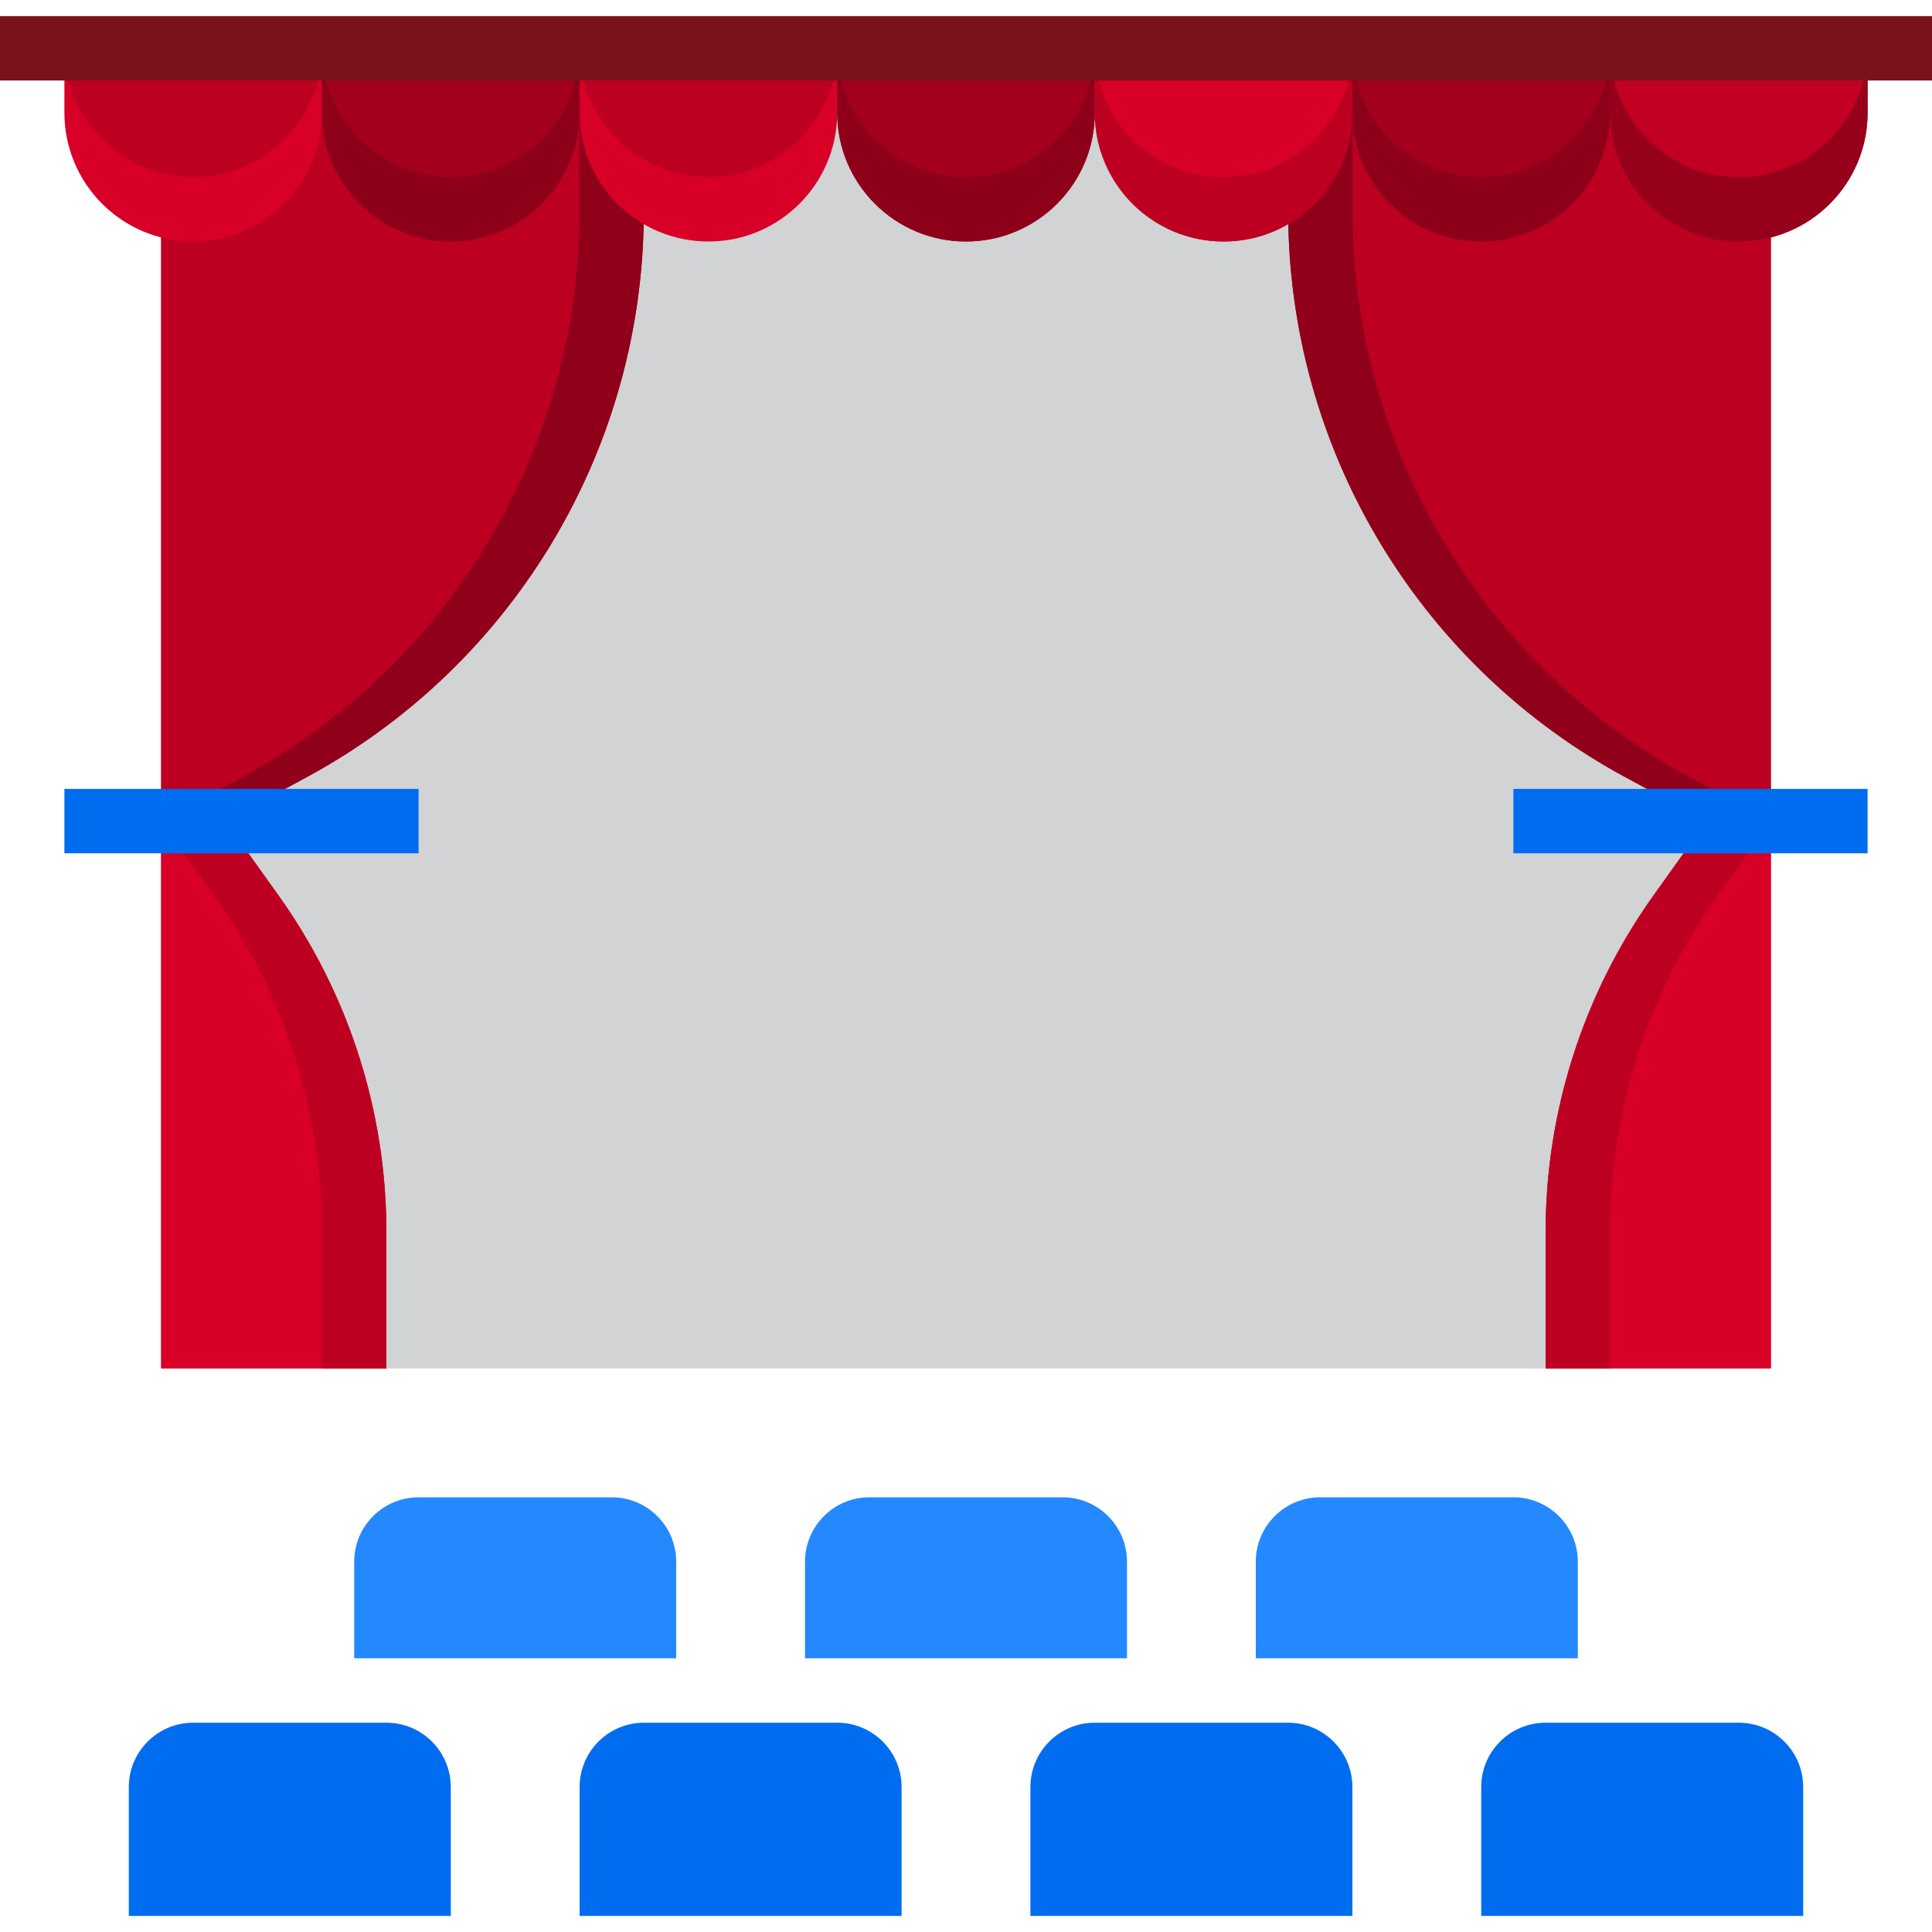
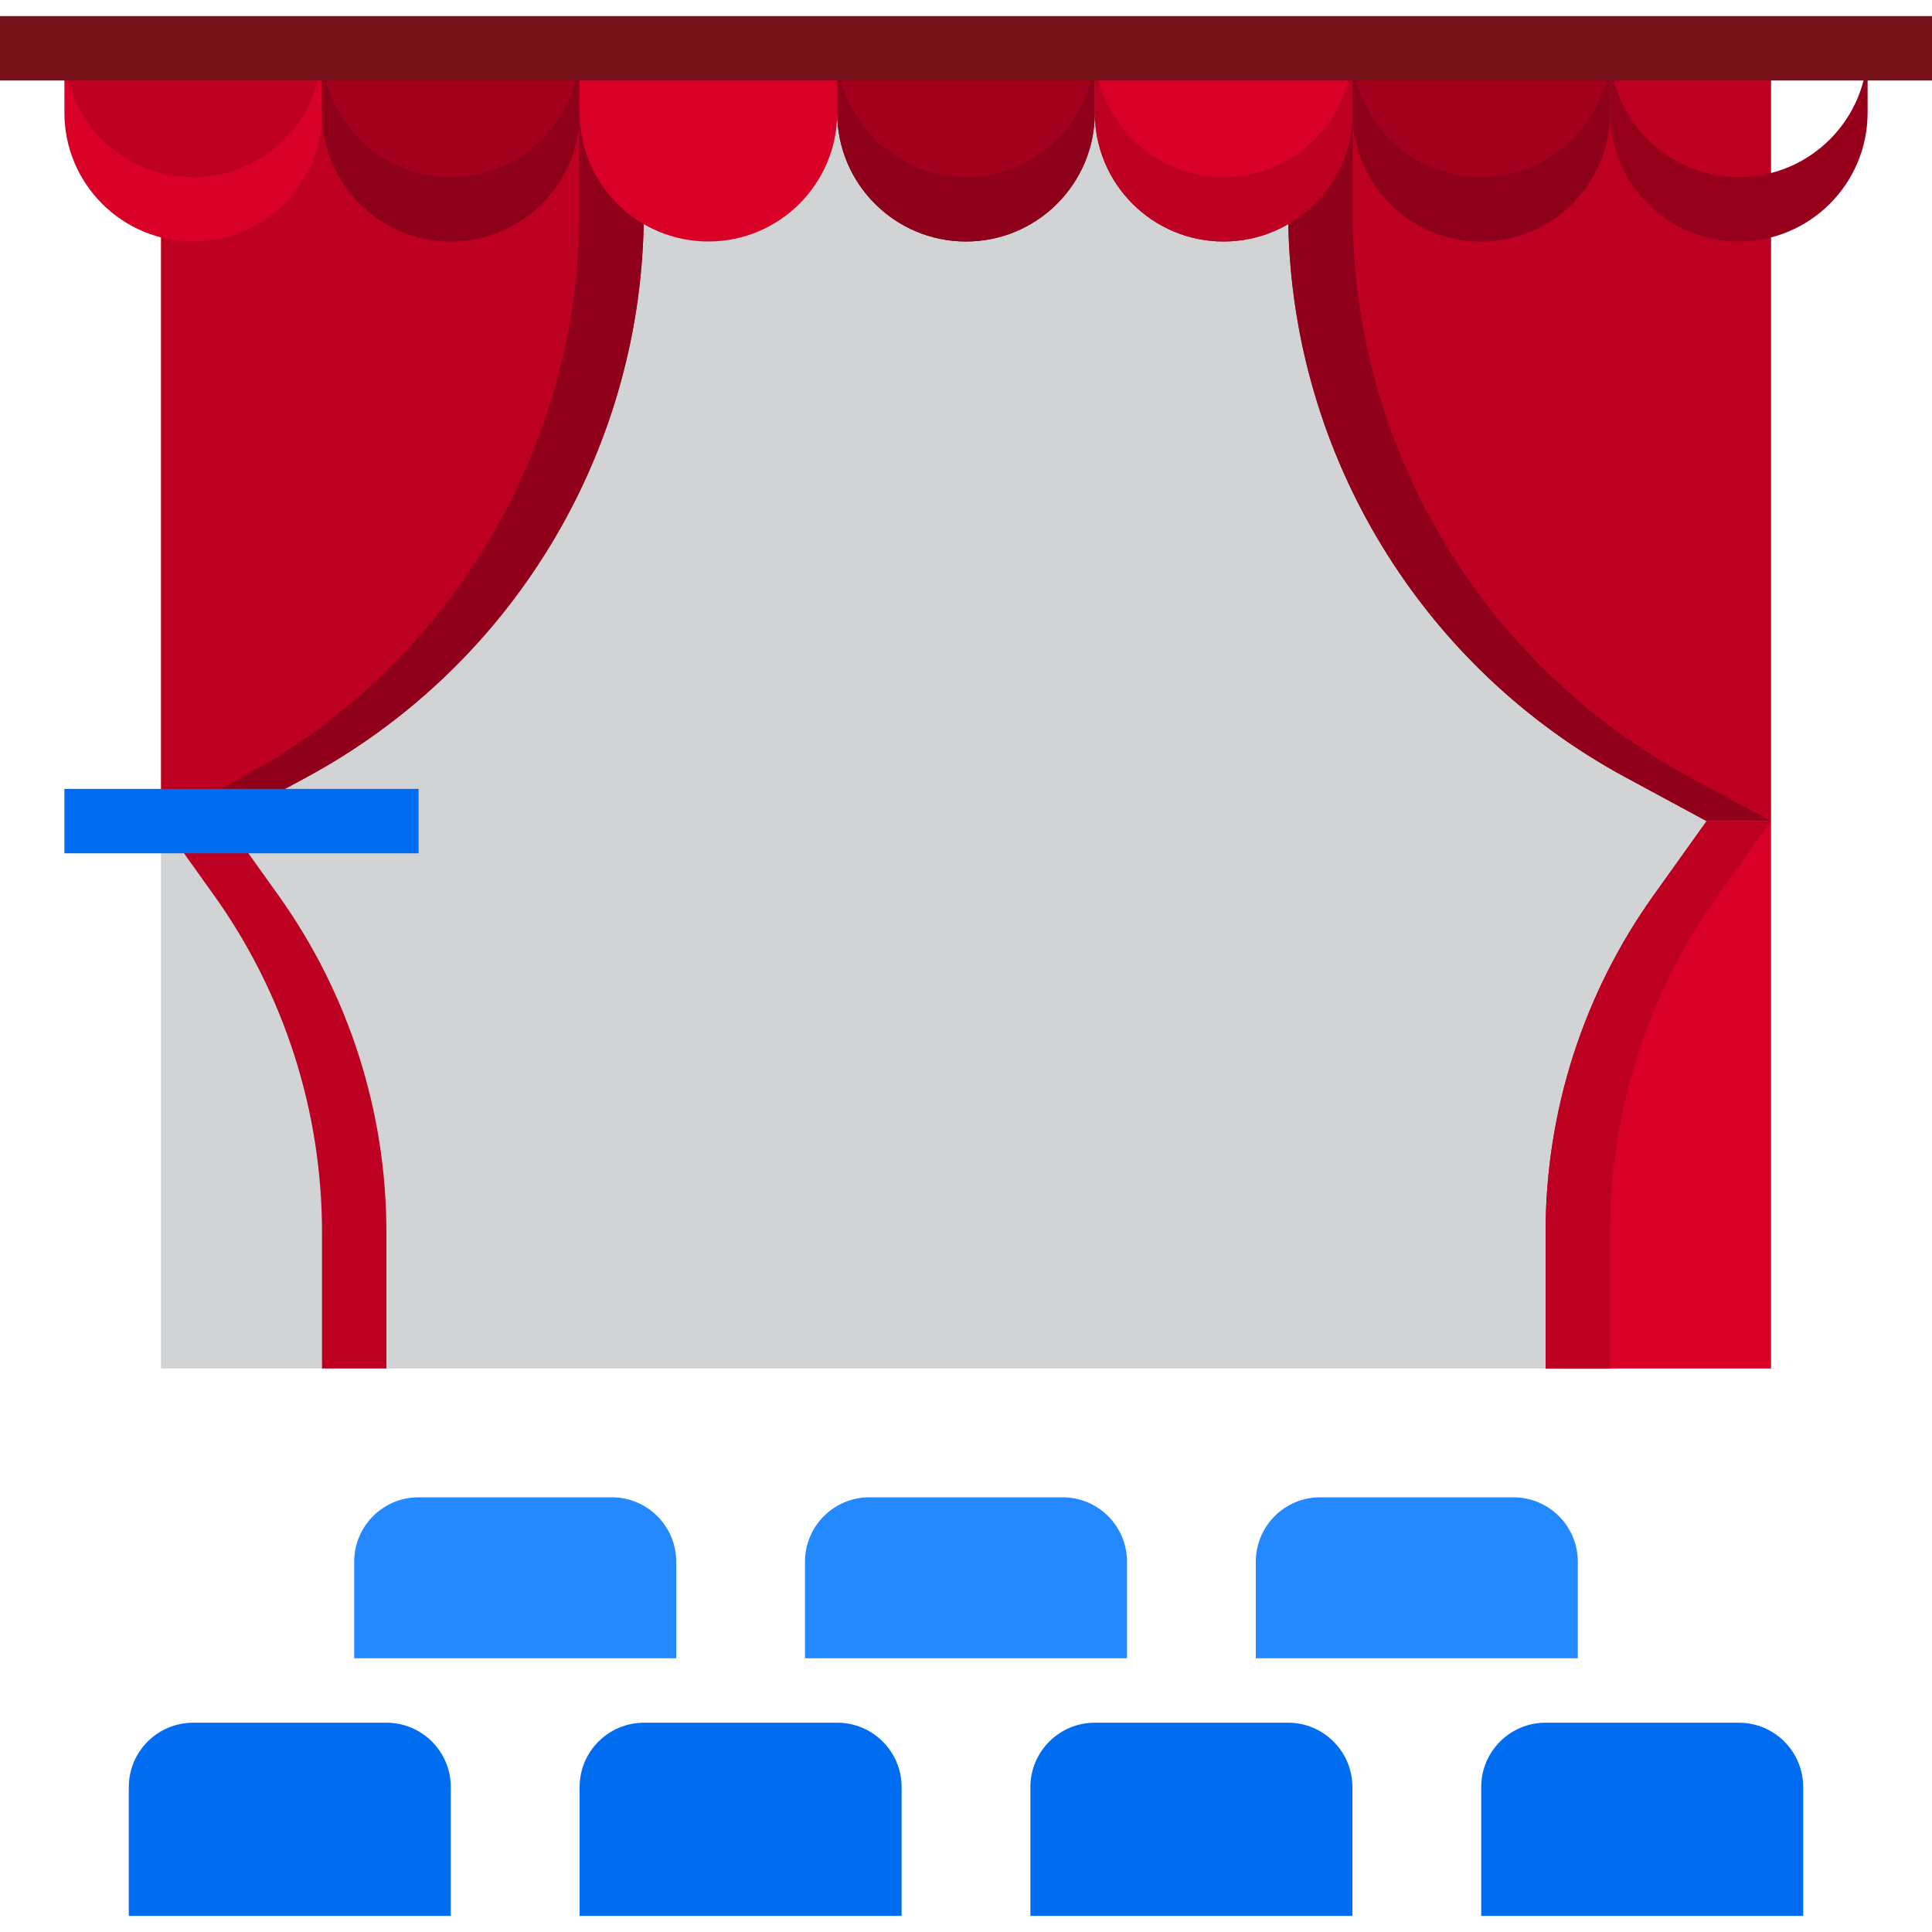
<svg xmlns="http://www.w3.org/2000/svg" width="640" height="640" viewBox="0 0 640 640" fill="none">
  <g clip-path="url(#clip0_4_205)">
    <path d="M53.333 16H586.667V453.333H53.333V16Z" fill="#D1D3D4" />
    <path d="M101.12 257.708C168.875 221.276 211.724 151.151 213.229 74.24V16H53.333V272H74.667L101.12 257.708Z" fill="#BD0022" />
    <path d="M213.229 16V74.24C211.724 151.151 168.875 221.276 101.12 257.708L74.667 272H53.333L79.786 257.708C147.542 221.276 190.391 151.151 191.896 74.24V16H213.229Z" fill="#90001A" />
    <path d="M538.88 257.708C471.125 221.276 428.276 151.151 426.771 74.24V16H586.667V272H565.333L538.88 257.708Z" fill="#BD0022" />
    <path d="M426.771 16V74.24C428.276 151.151 471.125 221.276 538.88 257.708L565.333 272H586.667L560.213 257.708C492.458 221.276 449.609 151.151 448.104 74.24V16H426.771Z" fill="#90001A" />
-     <path d="M128 453.333V408.214C128.01 368.208 115.516 329.198 92.266 296.641L74.667 272H53.333V453.333H128Z" fill="#D80027" />
    <path d="M586.667 272H565.333L547.734 296.641C524.484 329.198 511.99 368.208 512 408.214V453.333H586.667V272Z" fill="#D80027" />
    <path d="M576 570.667H512C500.219 570.667 490.667 580.219 490.667 592V634.667H597.333V592C597.333 580.219 587.781 570.667 576 570.667Z" fill="#006DF0" />
    <path d="M426.667 570.667H362.667C350.886 570.667 341.333 580.219 341.333 592V634.667H448V592C448 580.219 438.448 570.667 426.667 570.667Z" fill="#006DF0" />
    <path d="M128 570.667H64C52.219 570.667 42.667 580.219 42.667 592V634.667H149.333V592C149.333 580.219 139.781 570.667 128 570.667Z" fill="#006DF0" />
    <path d="M277.333 570.667H213.333C201.552 570.667 192 580.219 192 592V634.667H298.667V592C298.667 580.219 289.115 570.667 277.333 570.667Z" fill="#006DF0" />
    <path d="M352 496H288C276.219 496 266.667 505.552 266.667 517.333V549.333H373.333V517.333C373.333 505.552 363.781 496 352 496Z" fill="#2488FF" />
    <path d="M501.333 496H437.333C425.552 496 416 505.552 416 517.333V549.333H522.667V517.333C522.667 505.552 513.115 496 501.333 496Z" fill="#2488FF" />
    <path d="M202.667 496H138.667C126.885 496 117.333 505.552 117.333 517.333V549.333H224V517.333C224 505.552 214.448 496 202.667 496Z" fill="#2488FF" />
    <path d="M21.333 16V37.333C21.333 60.896 40.437 80 64 80C87.562 80 106.667 60.896 106.667 37.333V16H21.333Z" fill="#D80027" />
    <path d="M106.667 16V37.333C106.667 60.896 125.771 80 149.333 80C172.896 80 192 60.896 192 37.333V16H106.667Z" fill="#A2001D" />
    <path d="M192 16V37.333C192 60.896 211.104 80 234.667 80C258.229 80 277.333 60.896 277.333 37.333V16H192Z" fill="#D80027" />
    <path d="M277.333 16V37.333C277.333 60.896 296.437 80 320 80C343.562 80 362.667 60.896 362.667 37.333V16H277.333Z" fill="#A2001D" />
    <path d="M362.667 16V37.333C362.667 60.896 381.771 80 405.333 80C428.896 80 448 60.896 448 37.333V16H362.667Z" fill="#D80027" />
    <path d="M448 16V37.333C448 60.896 467.104 80 490.667 80C514.229 80 533.333 60.896 533.333 37.333V16H448Z" fill="#A2001D" />
-     <path d="M533.333 37.333C533.333 60.896 552.437 80 576 80C599.562 80 618.667 60.896 618.667 37.333V16H533.333V37.333Z" fill="#C20023" />
    <path d="M21.333 16C21.333 39.562 40.437 58.667 64 58.667C87.562 58.667 106.667 39.562 106.667 16" fill="#BD0022" />
    <path d="M192 16V37.333C192 60.896 172.896 80 149.333 80C125.771 80 106.667 60.896 106.667 37.333V16C106.667 39.562 125.771 58.667 149.333 58.667C172.896 58.667 192 39.562 192 16Z" fill="#8E0019" />
-     <path d="M192 16C192 39.562 211.104 58.667 234.667 58.667C258.229 58.667 277.333 39.562 277.333 16" fill="#BD0022" />
    <path d="M362.667 16V37.333C362.667 60.896 343.562 80 320 80C296.437 80 277.333 60.896 277.333 37.333V16C277.333 39.562 296.437 58.667 320 58.667C343.562 58.667 362.667 39.562 362.667 16Z" fill="#8E0019" />
    <path d="M448 16V37.333C448 60.896 428.896 80 405.333 80C381.771 80 362.667 60.896 362.667 37.333V16C362.667 39.562 381.771 58.667 405.333 58.667C428.896 58.667 448 39.562 448 16Z" fill="#BD0022" />
    <path d="M533.333 16V37.333C533.333 60.896 514.229 80 490.667 80C467.104 80 448 60.896 448 37.333V16C448 39.562 467.104 58.667 490.667 58.667C514.229 58.667 533.333 39.562 533.333 16Z" fill="#8E0019" />
    <path d="M618.667 16V37.333C618.667 60.896 599.562 80 576 80C552.437 80 533.333 60.896 533.333 37.333V16C533.333 39.562 552.437 58.667 576 58.667C599.562 58.667 618.667 39.562 618.667 16Z" fill="#97001B" />
    <path d="M512 408.214V453.333H533.333V408.214C533.323 368.208 545.818 329.198 569.068 296.641L586.667 272H565.333L547.734 296.641C524.484 329.198 511.99 368.208 512 408.214Z" fill="#BD0022" />
    <path d="M128 408.214V453.333H106.667V408.214C106.677 368.208 94.182 329.198 70.932 296.641L53.333 272H74.667L92.266 296.641C115.516 329.198 128.01 368.208 128 408.214Z" fill="#BD0022" />
    <path d="M21.333 261.333H138.667V282.667H21.333V261.333Z" fill="#006DF0" />
-     <path d="M501.333 261.333H618.667V282.667H501.333V261.333Z" fill="#006DF0" />
    <path d="M0 5.333H640V26.667H0V5.333Z" fill="#78131C" />
  </g>
  <defs>
    <clipPath id="clip0_4_205">
      <rect width="640" height="640" fill="white" />
    </clipPath>
  </defs>
</svg>